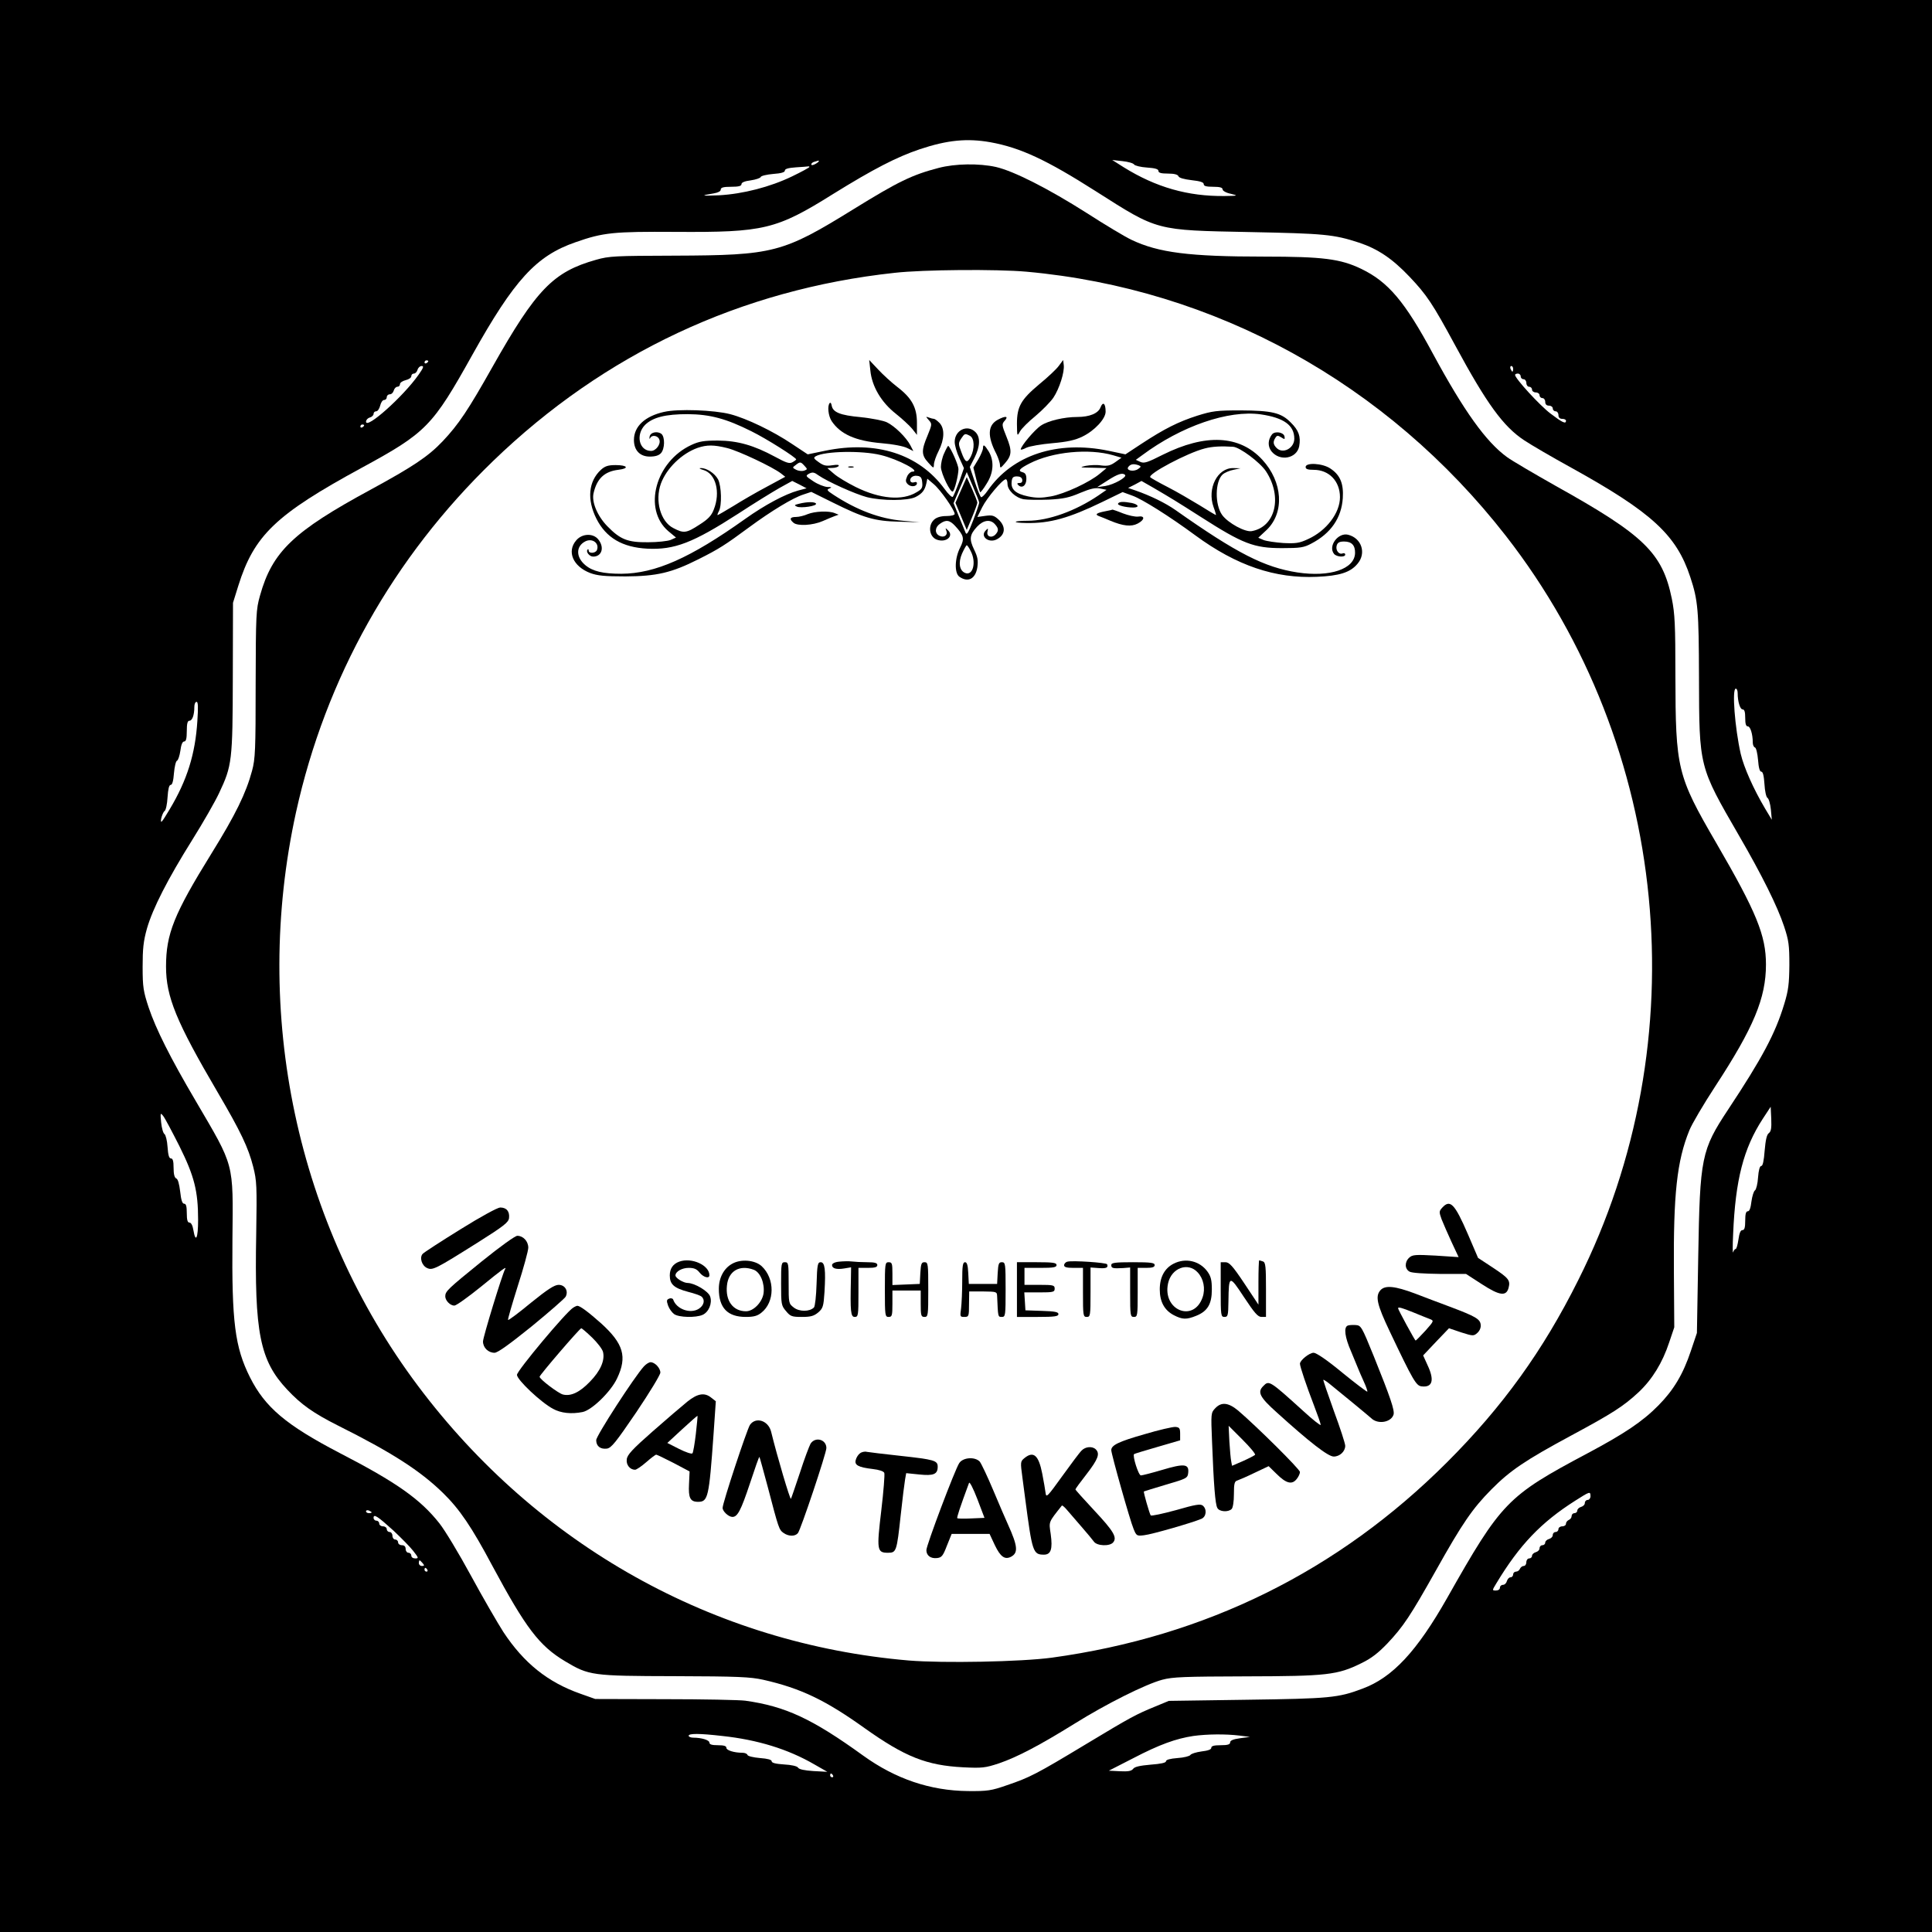
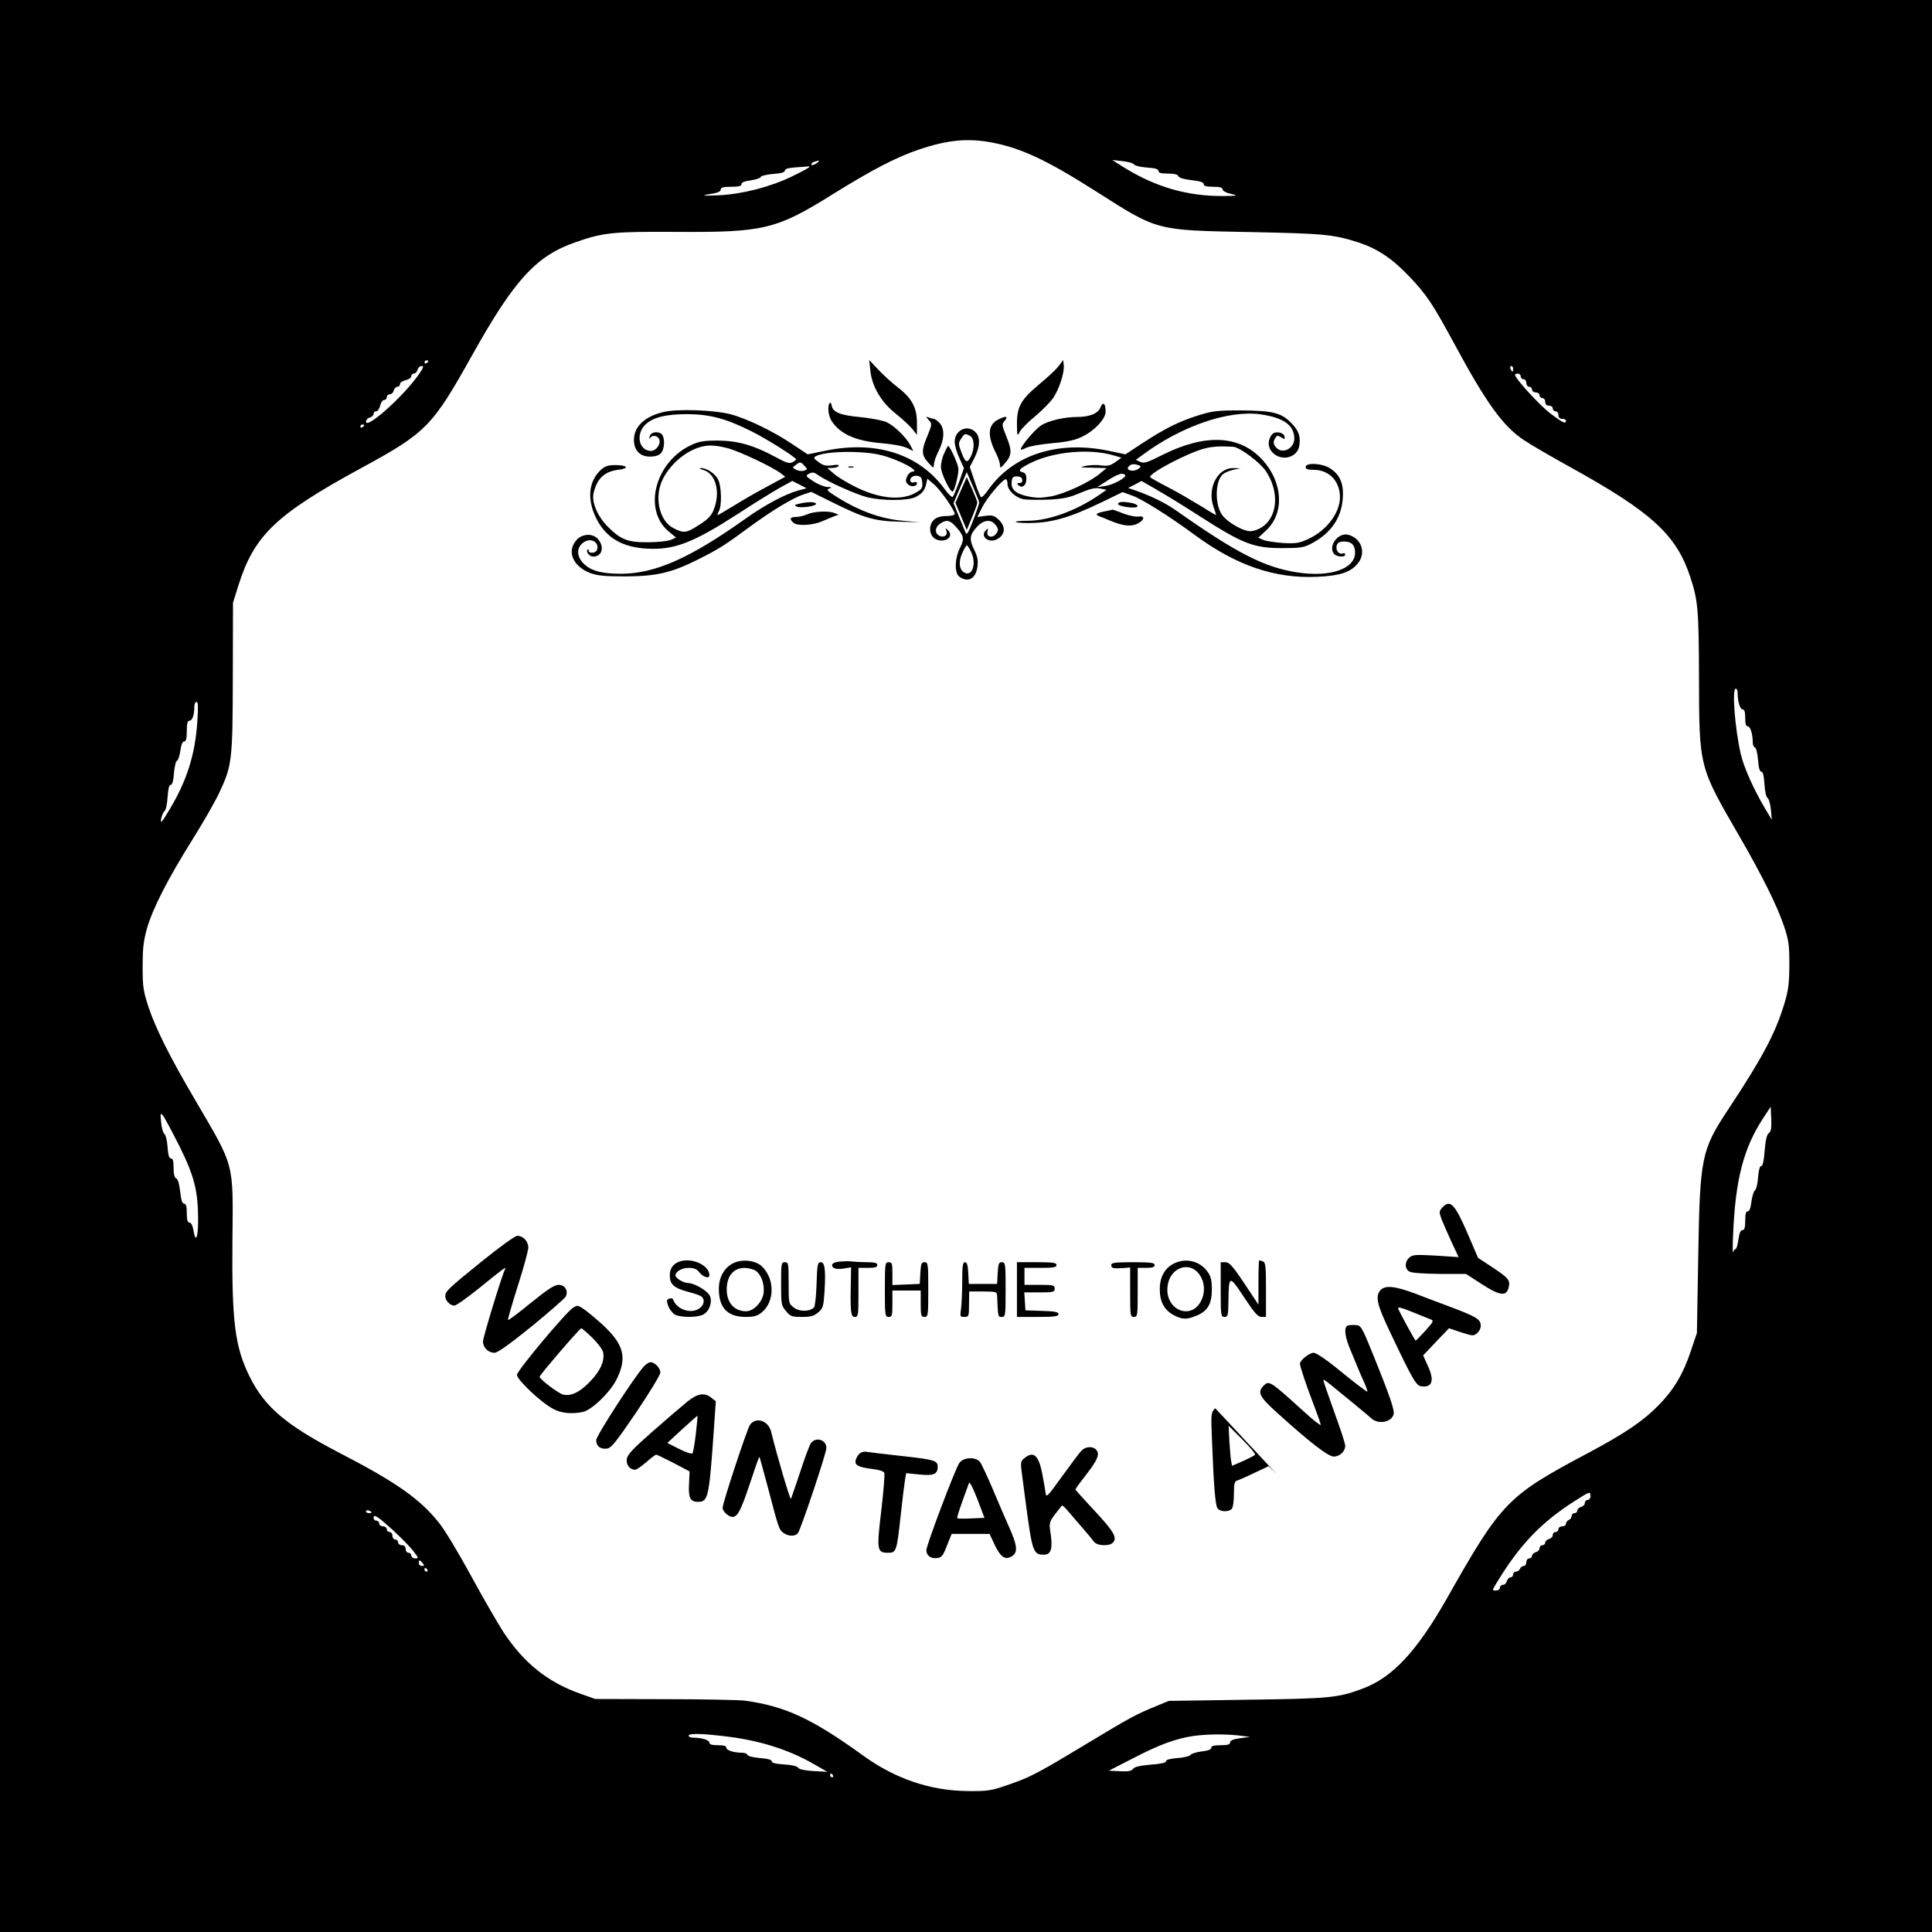
<svg xmlns="http://www.w3.org/2000/svg" version="1.0" width="1024pt" height="1024pt" viewBox="0 0 1024 1024" preserveAspectRatio="xMidYMid meet">
  <g transform="translate(0,1024) scale(0.1,-0.1)" fill="#000000" stroke="none">
    <path d="M0 5120 l0 -5120 5120 0 5120 0 0 5120 0 5120 -5120 0 -5120 0 0 -5120z m5250 4366 c159 -29 296 -93 557 -259 333 -212 315 -207 818 -217 394 -8 443 -12 578 -56 99 -33 176 -84 268 -181 91 -96 122 -142 242 -364 167 -309 255 -430 366 -503 36 -24 149 -90 251 -146 426 -236 556 -356 629 -579 41 -124 45 -174 46 -531 1 -478 0 -472 211 -837 122 -210 205 -377 240 -483 25 -75 28 -100 28 -205 -1 -100 -5 -134 -27 -206 -47 -156 -117 -287 -297 -559 -143 -216 -150 -254 -159 -780 l-7 -405 -32 -95 c-41 -123 -91 -207 -172 -289 -85 -86 -179 -149 -378 -255 -423 -225 -454 -257 -742 -766 -160 -282 -289 -421 -448 -480 -129 -49 -175 -53 -612 -59 l-415 -6 -70 -29 c-105 -43 -131 -57 -370 -201 -262 -158 -297 -176 -418 -217 -83 -29 -103 -32 -207 -31 -199 2 -383 64 -555 188 -270 195 -411 261 -625 291 -30 4 -221 8 -425 8 l-370 1 -79 28 c-173 61 -299 162 -408 327 -30 47 -108 181 -172 299 -64 118 -139 242 -167 277 -101 128 -227 217 -529 373 -284 148 -395 242 -475 401 -80 160 -97 292 -93 733 4 410 12 379 -193 729 -138 234 -213 385 -251 498 -28 85 -32 108 -32 215 0 97 4 136 23 204 31 107 109 260 241 471 57 91 120 201 141 246 69 146 72 170 73 614 l1 395 28 90 c84 268 199 378 653 625 344 187 376 220 588 600 222 397 338 524 546 596 148 52 201 57 531 55 468 -3 533 12 835 201 213 132 337 196 459 237 146 49 252 59 375 37z m-910 -101 c0 -2 -9 -9 -20 -15 -12 -6 -20 -7 -20 -1 0 5 8 12 18 14 9 3 18 5 20 6 1 0 2 -1 2 -4z m1671 -17 c4 -6 35 -14 68 -16 43 -3 61 -8 61 -18 0 -10 14 -14 50 -14 34 0 52 -5 56 -14 3 -9 29 -16 70 -21 45 -5 64 -11 64 -21 0 -10 13 -14 50 -14 35 0 50 -4 50 -14 0 -7 18 -18 43 -23 41 -10 40 -11 -33 -12 -194 -2 -363 46 -535 153 l-60 38 54 -6 c30 -3 58 -11 62 -18z m-1721 -13 c0 -3 -42 -26 -92 -50 -116 -56 -260 -93 -386 -100 -96 -4 -103 -2 -29 10 23 4 37 11 37 20 0 11 14 15 55 15 40 0 55 4 55 14 0 9 17 16 49 20 27 4 51 12 53 18 2 6 32 13 66 16 43 3 62 9 62 18 0 9 18 14 58 17 31 2 60 4 65 5 4 1 7 0 7 -3z m-2020 -1029 c0 -3 -4 -8 -10 -11 -5 -3 -10 -1 -10 4 0 6 5 11 10 11 6 0 10 -2 10 -4z m-52 -73 c-81 -115 -278 -291 -278 -248 0 9 9 19 20 22 11 3 20 12 20 19 0 8 6 14 14 14 8 0 17 14 21 30 4 17 13 30 21 30 8 0 14 7 14 15 0 8 7 15 16 15 9 0 18 9 21 20 3 11 12 20 19 20 8 0 14 6 14 14 0 8 14 17 30 21 17 4 30 13 30 21 0 8 6 14 14 14 7 0 16 9 19 20 3 11 13 20 22 20 13 0 9 -10 -17 -47z m5802 32 c0 -8 -2 -15 -4 -15 -2 0 -6 7 -10 15 -3 8 -1 15 4 15 6 0 10 -7 10 -15z m40 -40 c0 -8 7 -15 15 -15 8 0 15 -9 15 -20 0 -11 7 -20 15 -20 8 0 15 -7 15 -15 0 -8 9 -15 20 -15 11 0 20 -7 20 -15 0 -8 7 -15 15 -15 8 0 15 -9 15 -20 0 -13 7 -20 20 -20 11 0 20 -7 20 -15 0 -8 7 -15 15 -15 8 0 15 -9 15 -20 0 -13 7 -20 20 -20 11 0 20 -4 20 -10 0 -19 -19 -10 -82 38 -56 42 -188 186 -188 205 0 4 7 7 15 7 8 0 15 -7 15 -15z m-6130 -259 c0 -3 -4 -8 -10 -11 -5 -3 -10 -1 -10 4 0 6 5 11 10 11 6 0 10 -2 10 -4z m7280 -1420 c0 -45 13 -86 26 -86 10 0 14 -13 14 -45 0 -32 4 -45 14 -45 13 0 26 -41 26 -85 0 -13 5 -25 12 -27 6 -2 13 -31 16 -66 3 -41 9 -62 17 -62 9 0 14 -22 17 -66 2 -36 9 -69 16 -73 7 -4 15 -32 18 -62 l5 -54 -36 60 c-61 103 -112 217 -129 290 -31 138 -47 345 -26 345 6 0 10 -11 10 -24z m-8164 -148 c-11 -174 -54 -313 -147 -468 -42 -70 -49 -79 -45 -50 4 18 12 37 18 41 7 4 14 37 16 73 3 44 8 66 17 66 8 0 14 21 17 62 3 34 10 64 16 66 6 2 14 26 18 53 4 32 11 49 20 49 10 0 14 15 14 55 0 40 4 55 14 55 15 0 26 30 26 73 0 15 5 27 12 27 8 0 9 -28 4 -102z m8329 -2184 c-11 -8 -17 -36 -22 -93 -4 -54 -10 -81 -18 -81 -8 0 -14 -22 -17 -61 -2 -33 -10 -64 -16 -68 -7 -4 -15 -31 -19 -59 -4 -34 -10 -52 -19 -52 -10 0 -14 -14 -14 -50 0 -37 -4 -50 -15 -50 -10 0 -16 -16 -21 -50 -4 -27 -10 -50 -15 -50 -4 0 -10 -8 -13 -17 -3 -10 -3 34 0 97 12 287 55 453 157 610 l42 64 3 -64 c2 -50 -1 -67 -13 -76z m-8424 -69 c79 -159 99 -238 99 -391 0 -97 -13 -125 -25 -54 -4 25 -12 40 -21 40 -10 0 -14 14 -14 50 0 37 -4 50 -14 50 -10 0 -16 19 -21 64 -5 41 -12 67 -21 70 -9 4 -14 22 -14 56 0 36 -4 50 -14 50 -10 0 -15 18 -18 61 -2 33 -10 64 -16 68 -7 4 -15 32 -18 62 -5 51 -4 53 11 34 9 -11 47 -83 86 -160z m7479 -1855 c0 -11 -7 -20 -15 -20 -8 0 -15 -7 -15 -16 0 -9 -9 -18 -20 -21 -11 -3 -20 -12 -20 -19 0 -8 -7 -14 -15 -14 -8 0 -15 -7 -15 -15 0 -9 -7 -18 -15 -21 -8 -4 -15 -12 -15 -20 0 -8 -9 -14 -20 -14 -11 0 -20 -7 -20 -15 0 -8 -7 -15 -15 -15 -8 0 -15 -7 -15 -16 0 -9 -9 -18 -20 -21 -11 -3 -20 -12 -20 -19 0 -8 -7 -14 -15 -14 -8 0 -15 -7 -15 -16 0 -9 -9 -18 -20 -21 -11 -3 -20 -12 -20 -19 0 -8 -7 -14 -15 -14 -8 0 -15 -9 -15 -20 0 -11 -6 -20 -14 -20 -8 0 -16 -7 -20 -15 -3 -8 -12 -15 -21 -15 -8 0 -15 -7 -15 -15 0 -8 -6 -15 -14 -15 -7 0 -16 -9 -19 -20 -3 -11 -12 -20 -21 -20 -9 0 -16 -7 -16 -15 0 -9 -9 -15 -21 -15 -21 0 -21 0 2 38 123 204 237 323 418 438 77 49 81 51 81 24z m-6460 -86 c0 -2 -7 -4 -15 -4 -8 0 -15 4 -15 10 0 5 7 7 15 4 8 -4 15 -8 15 -10z m117 -98 c39 -37 86 -84 103 -106 29 -37 30 -40 11 -40 -12 0 -21 6 -21 15 0 8 -7 15 -15 15 -8 0 -15 9 -15 20 0 13 -7 20 -20 20 -11 0 -20 7 -20 15 0 8 -7 15 -15 15 -8 0 -15 9 -15 20 0 11 -7 20 -15 20 -8 0 -15 7 -15 15 0 8 -9 15 -20 15 -11 0 -20 7 -20 15 0 8 -7 15 -15 15 -8 0 -15 7 -15 15 0 23 22 8 107 -69z m153 -171 c10 -12 10 -15 -4 -15 -9 0 -16 7 -16 15 0 8 2 15 4 15 2 0 9 -7 16 -15z m25 -35 c3 -5 1 -10 -4 -10 -6 0 -11 5 -11 10 0 6 2 10 4 10 3 0 8 -4 11 -10z m1563 -881 c187 -20 349 -70 487 -150 l70 -40 -74 4 c-46 3 -76 9 -81 18 -5 8 -35 15 -74 17 -44 3 -66 8 -66 17 0 8 -21 14 -62 17 -35 3 -64 10 -66 16 -2 7 -14 12 -27 12 -44 0 -85 13 -85 26 0 10 -13 14 -45 14 -32 0 -45 4 -45 14 0 13 -41 26 -86 26 -13 0 -24 5 -24 10 0 13 56 13 178 -1z m2742 2 l55 -7 -52 -7 c-37 -5 -53 -12 -53 -22 0 -11 -13 -15 -50 -15 -36 0 -50 -4 -50 -14 0 -9 -18 -15 -52 -19 -28 -4 -55 -12 -59 -19 -4 -6 -35 -14 -68 -16 -39 -3 -61 -9 -61 -17 0 -8 -27 -14 -81 -18 -57 -5 -85 -11 -93 -22 -9 -12 -26 -15 -70 -13 l-59 3 129 66 c140 73 227 104 319 118 73 10 171 11 245 2z m-2155 -211 c3 -5 1 -10 -4 -10 -6 0 -11 5 -11 10 0 6 2 10 4 10 3 0 8 -4 11 -10z" />
-     <path d="M4975 9350 c-142 -37 -215 -73 -450 -218 -377 -233 -424 -245 -950 -247 -315 -1 -346 -2 -416 -22 -227 -64 -317 -157 -549 -568 -128 -227 -178 -303 -264 -394 -77 -81 -157 -134 -381 -256 -410 -222 -522 -329 -587 -562 -21 -74 -22 -98 -23 -468 0 -350 -2 -397 -19 -460 -32 -119 -87 -232 -216 -440 -198 -320 -240 -425 -240 -598 0 -160 54 -292 274 -667 122 -208 162 -292 188 -394 19 -75 20 -102 16 -355 -10 -525 19 -672 165 -827 73 -78 138 -124 267 -189 288 -144 437 -240 558 -358 88 -86 152 -180 262 -387 177 -329 248 -423 385 -505 127 -76 142 -78 580 -79 338 -1 401 -4 470 -19 199 -45 330 -108 537 -256 215 -153 329 -198 523 -208 101 -5 117 -3 190 21 96 33 213 94 400 210 168 105 376 209 465 233 56 15 116 17 445 18 428 1 484 7 611 70 52 25 89 54 137 104 85 90 122 146 257 386 141 252 195 330 295 431 99 100 179 154 420 284 223 120 279 156 360 231 72 68 126 155 162 264 l27 80 -2 295 c-3 411 16 587 82 749 13 33 75 138 137 233 204 312 269 468 269 646 0 154 -50 277 -264 645 -207 356 -215 392 -216 887 0 269 -3 328 -19 407 -50 243 -146 336 -616 598 -115 65 -231 133 -257 152 -112 81 -229 245 -393 548 -149 277 -237 381 -380 450 -110 53 -203 65 -514 65 -399 0 -561 21 -704 89 -34 16 -141 80 -237 142 -203 129 -386 222 -481 244 -90 20 -217 18 -304 -5z m465 -550 c1000 -90 1912 -592 2542 -1401 869 -1116 1021 -2674 383 -3944 -187 -375 -402 -672 -695 -965 -577 -577 -1279 -924 -2095 -1036 -163 -22 -575 -30 -758 -15 -1034 88 -1968 610 -2602 1456 -643 858 -880 1973 -646 3040 157 712 515 1350 1045 1862 589 569 1313 909 2128 997 150 17 541 20 698 6z" />
    <path d="M4613 8277 c8 -85 58 -169 134 -229 35 -28 74 -64 88 -81 l25 -32 0 64 c0 81 -27 131 -104 190 -30 23 -76 65 -102 93 l-47 50 6 -55z" />
    <path d="M5612 8301 c-12 -17 -59 -61 -103 -97 -98 -82 -119 -119 -119 -211 1 -66 1 -67 16 -40 8 15 45 52 82 82 37 31 79 74 95 97 32 48 60 136 55 174 l-3 26 -23 -31z" />
    <path d="M4398 8104 c-14 -14 -8 -69 10 -96 46 -69 126 -105 264 -117 61 -5 118 -16 137 -26 l32 -16 -16 31 c-22 42 -83 102 -125 122 -19 9 -81 21 -138 27 -110 10 -148 26 -154 62 -2 11 -6 17 -10 13z" />
    <path d="M5833 8081 c-12 -32 -58 -51 -123 -51 -70 0 -154 -20 -192 -45 -34 -22 -107 -109 -108 -127 0 -3 14 0 30 9 17 8 79 19 138 24 79 7 120 16 159 35 64 31 123 94 123 132 0 44 -14 56 -27 23z" />
    <path d="M3520 8057 c-102 -23 -160 -77 -160 -149 0 -55 32 -88 84 -88 29 0 48 6 59 18 21 23 22 85 3 102 -22 17 -60 9 -63 -15 -2 -11 0 -14 3 -7 9 19 42 14 49 -9 8 -24 -19 -59 -44 -59 -64 0 -83 86 -32 138 41 40 108 57 226 57 119 -1 204 -24 338 -91 81 -40 237 -139 237 -149 0 -2 -9 -9 -20 -15 -16 -9 -33 -3 -92 29 -113 61 -197 85 -303 86 -73 0 -99 -4 -140 -23 -191 -88 -259 -340 -123 -457 l41 -34 -29 -13 c-16 -6 -69 -12 -119 -12 -108 -1 -147 14 -217 86 -52 54 -83 128 -72 174 18 78 58 115 131 124 60 7 50 25 -14 25 -41 0 -57 -6 -78 -25 -66 -61 -75 -157 -24 -259 51 -101 137 -152 270 -159 144 -7 242 31 481 185 84 55 183 116 220 137 l67 37 38 -19 38 -20 -45 -12 c-69 -19 -176 -76 -280 -150 -292 -208 -477 -290 -657 -291 -97 0 -152 13 -191 46 -50 42 -50 99 -1 125 37 20 77 -8 63 -45 -7 -18 -44 -20 -44 -3 0 6 -2 9 -5 6 -12 -12 9 -38 29 -38 46 0 61 49 27 91 -27 34 -86 32 -117 -5 -51 -59 -17 -138 74 -173 38 -14 75 -18 187 -18 166 1 244 19 387 91 108 54 142 76 268 169 118 87 232 156 288 174 l42 14 113 -56 c165 -82 222 -99 352 -102 l110 -3 -90 8 c-121 10 -245 57 -368 138 -34 22 -37 27 -21 33 15 6 12 8 -11 8 -16 1 -50 14 -74 30 -42 28 -43 29 -22 41 18 9 27 7 50 -10 48 -33 192 -98 256 -115 81 -20 216 -20 258 1 35 18 49 36 57 73 l5 24 34 -29 c35 -29 111 -138 111 -158 0 -6 -19 -11 -44 -11 -29 0 -52 -7 -65 -19 -34 -31 -26 -91 14 -106 49 -18 92 18 60 49 -15 15 -15 14 -9 -3 9 -23 -14 -38 -38 -25 -25 13 -23 45 4 63 32 23 51 20 80 -11 47 -51 51 -68 27 -115 -29 -56 -31 -134 -5 -154 46 -33 86 -13 96 49 5 37 2 55 -17 94 -27 56 -24 79 16 122 33 35 70 40 94 13 21 -23 21 -36 2 -56 -21 -20 -48 -9 -41 17 4 18 3 19 -10 5 -31 -31 17 -69 60 -46 45 24 48 67 9 104 -24 22 -34 25 -71 20 l-42 -6 26 52 c25 50 108 148 125 148 5 0 9 -11 9 -25 0 -33 42 -73 86 -81 19 -3 78 -4 132 -2 79 4 110 11 168 36 55 23 80 28 105 23 l34 -7 -45 -31 c-120 -81 -263 -133 -373 -133 -81 0 -86 -11 -6 -12 124 -2 225 26 402 112 l107 52 52 -19 c51 -18 196 -109 333 -210 219 -161 423 -230 645 -220 119 5 177 23 215 69 48 56 22 136 -50 154 -53 13 -108 -61 -74 -102 14 -16 59 -19 59 -3 0 6 -6 9 -14 6 -20 -8 -39 18 -31 43 5 15 15 20 39 20 40 0 59 -20 58 -61 -2 -85 -133 -129 -305 -103 -175 27 -321 101 -647 331 -53 37 -132 76 -213 104 l-38 13 36 18 35 19 63 -36 c94 -55 122 -72 252 -155 222 -142 280 -165 430 -165 96 0 116 3 155 24 104 54 160 136 167 241 5 77 -14 123 -66 157 -41 28 -131 33 -131 8 0 -11 11 -15 43 -15 81 0 139 -60 139 -145 0 -84 -72 -178 -169 -222 -47 -22 -65 -24 -131 -21 -42 3 -90 10 -105 16 l-28 12 45 42 c95 92 85 254 -24 372 -120 130 -300 139 -527 26 -81 -41 -99 -47 -119 -38 l-24 11 33 24 c208 155 458 241 629 217 123 -18 178 -58 178 -129 0 -51 -61 -83 -94 -49 -18 18 -20 33 -6 54 8 13 13 13 31 2 18 -12 20 -11 17 5 -4 22 -50 30 -66 11 -22 -28 -24 -63 -3 -90 44 -55 134 -39 147 27 9 51 -2 84 -45 126 -51 52 -100 63 -266 64 -126 0 -149 -3 -229 -28 -100 -32 -174 -69 -296 -149 l-85 -56 -90 19 c-271 56 -509 -22 -640 -211 -15 -22 -31 -37 -35 -35 -5 3 -20 40 -34 83 l-26 77 25 49 c30 60 32 109 5 136 -43 43 -110 10 -110 -52 0 -18 11 -57 25 -86 l24 -53 -25 -72 c-15 -40 -30 -76 -34 -80 -4 -5 -24 14 -44 42 -136 185 -363 258 -633 202 l-92 -19 -83 55 c-101 68 -240 135 -328 158 -85 22 -278 29 -350 12z m1621 -127 c24 -13 26 -68 4 -111 -19 -36 -29 -32 -50 26 -16 42 -16 46 -1 70 19 28 20 29 47 15z m-1286 -65 c60 -15 240 -100 284 -134 l23 -18 -98 -53 c-55 -29 -134 -75 -177 -102 -43 -26 -81 -48 -83 -48 -3 0 0 9 6 20 17 31 14 133 -4 169 -17 32 -62 62 -93 60 -10 0 -3 -5 15 -10 66 -19 92 -118 55 -210 -12 -32 -30 -51 -76 -80 -69 -45 -83 -47 -138 -18 -68 34 -99 145 -66 236 30 81 110 159 194 189 50 17 86 17 158 -1z m2681 7 c36 -3 142 -82 174 -130 88 -134 51 -294 -75 -317 -35 -7 -126 43 -157 85 -40 55 -38 178 2 215 11 10 37 21 58 25 l37 8 -38 1 c-84 2 -140 -108 -105 -206 9 -24 14 -43 13 -43 -2 0 -41 23 -87 52 -46 28 -121 72 -168 96 -47 24 -89 48 -93 52 -18 16 197 130 288 153 41 11 90 13 151 9z m-1867 -44 c91 -22 216 -88 166 -88 -8 0 -21 -11 -27 -25 -9 -21 -9 -29 4 -42 17 -16 48 -12 48 6 0 6 -6 8 -14 5 -8 -3 -16 -1 -19 3 -10 16 10 35 34 31 19 -2 25 -10 27 -35 3 -28 -2 -36 -30 -52 -75 -46 -194 -36 -323 28 -44 22 -96 53 -115 70 l-35 30 27 1 c15 0 30 5 33 10 4 7 -7 8 -34 4 -32 -5 -46 -2 -71 16 -27 19 -30 24 -16 32 48 27 244 31 345 6z m1231 -1 l44 -13 -32 -23 c-27 -19 -41 -22 -75 -18 -23 4 -60 2 -82 -2 -36 -8 -32 -9 35 -10 l75 -2 -35 -29 c-54 -46 -188 -108 -260 -121 -50 -9 -78 -9 -121 0 -66 14 -92 37 -87 78 2 22 8 28 28 28 16 0 26 -6 28 -17 2 -12 -3 -18 -14 -18 -13 0 -15 -3 -7 -11 20 -20 43 -2 43 32 0 22 -5 32 -20 36 -27 7 -17 19 38 47 121 62 314 80 442 43z m-1636 -56 c17 -18 16 -19 -3 -26 -11 -3 -30 -1 -41 5 -21 11 -21 12 -3 25 24 19 27 18 47 -4z m1771 3 c14 -6 14 -8 -3 -20 -25 -17 -67 -7 -51 12 12 15 28 17 54 8z m-845 -198 c0 -5 -14 -47 -32 -94 -25 -65 -34 -80 -40 -66 -4 11 -21 50 -36 88 l-28 69 35 83 35 82 33 -77 c18 -42 33 -80 33 -85z m773 147 c12 -12 -60 -52 -105 -59 l-43 -6 55 35 c54 35 80 43 93 30z m-818 -404 c31 -59 12 -132 -29 -116 -31 12 -38 55 -17 103 11 24 22 44 25 44 3 0 13 -14 21 -31z" />
    <path d="M4498 7763 c6 -2 18 -2 25 0 6 3 1 5 -13 5 -14 0 -19 -2 -12 -5z" />
    <path d="M5094 7643 l-30 -68 30 -72 30 -72 28 67 c15 36 28 72 28 78 0 6 -13 39 -28 73 l-28 62 -30 -68z" />
    <path d="M4923 8013 c18 -20 17 -23 -7 -82 -33 -78 -33 -103 4 -143 28 -31 29 -32 30 -10 0 12 11 45 25 72 31 61 33 118 5 148 -12 12 -25 22 -30 22 -4 0 -17 3 -27 7 -17 6 -17 6 0 -14z" />
    <path d="M5288 8015 c-53 -29 -56 -87 -7 -181 10 -21 19 -47 19 -59 1 -18 3 -17 25 8 38 43 40 67 10 141 -26 64 -26 68 -9 87 21 24 3 26 -38 4z" />
    <path d="M5005 7839 c-11 -22 -18 -56 -18 -74 1 -36 51 -138 63 -130 10 6 30 87 30 119 0 20 -38 108 -54 123 -1 2 -11 -15 -21 -38z" />
-     <path d="M5210 7864 c0 -8 -11 -35 -25 -59 l-26 -43 16 -64 c9 -35 18 -65 20 -67 2 -2 18 18 34 45 38 58 41 122 11 172 -22 35 -30 40 -30 16z" />
    <path d="M4235 7570 c-25 -6 -27 -8 -12 -15 22 -10 109 3 102 16 -7 10 -46 10 -90 -1z" />
    <path d="M5926 7571 c-6 -9 40 -21 80 -21 35 0 29 16 -7 24 -43 8 -67 8 -73 -3z" />
    <path d="M5857 7530 c-46 -9 -56 -17 -31 -26 10 -4 37 -14 59 -24 67 -28 111 -33 145 -15 38 20 40 43 2 37 -15 -2 -51 6 -80 17 -29 12 -54 20 -55 20 -1 -1 -19 -5 -40 -9z" />
    <path d="M4281 7515 c-18 -8 -46 -15 -62 -15 -32 0 -37 -11 -13 -31 22 -18 101 -14 154 9 25 11 54 23 65 27 l20 7 -20 8 c-32 14 -107 10 -144 -5z" />
    <path d="M7644 3839 c-17 -19 -17 -23 -3 -62 9 -23 33 -77 53 -121 l37 -79 -121 8 c-108 6 -124 5 -141 -11 -25 -23 -24 -60 2 -74 12 -7 78 -11 160 -12 l139 0 85 -55 c94 -61 129 -65 141 -18 10 39 0 51 -83 106 l-79 52 -54 126 c-70 162 -94 186 -136 140z" />
-     <path d="M2440 3724 c-102 -63 -191 -121 -199 -129 -19 -19 -6 -63 23 -76 29 -13 45 -5 266 134 141 89 165 108 168 131 4 35 -13 56 -47 56 -15 -1 -102 -48 -211 -116z" />
    <path d="M2553 3554 c-180 -146 -193 -158 -193 -185 0 -22 26 -49 48 -49 10 0 73 45 141 100 115 94 139 111 128 93 -14 -24 -117 -360 -117 -383 0 -33 28 -60 61 -60 17 0 79 45 197 140 94 77 175 148 180 157 16 30 -3 63 -37 63 -22 0 -58 -23 -147 -95 -64 -53 -119 -94 -121 -91 -3 2 21 83 51 179 31 96 56 188 56 204 0 34 -27 63 -58 63 -12 0 -91 -57 -189 -136z" />
    <path d="M3600 3553 c-33 -12 -50 -37 -50 -73 0 -47 22 -67 97 -87 32 -8 64 -19 71 -25 20 -17 14 -46 -13 -64 -45 -30 -120 -3 -137 48 -2 6 -12 9 -21 5 -14 -5 -15 -11 -6 -37 6 -17 21 -37 32 -45 25 -18 115 -20 151 -4 33 15 52 62 40 97 -9 28 -81 71 -119 72 -23 0 -65 26 -65 40 0 20 34 40 70 40 29 0 43 -6 58 -25 20 -25 52 -34 52 -14 0 53 -94 96 -160 72z" />
    <path d="M3881 3542 c-44 -24 -71 -74 -71 -133 0 -101 46 -149 143 -149 41 0 61 5 82 22 72 56 73 181 2 247 -36 33 -110 39 -156 13z m114 -32 c35 -13 59 -72 52 -125 -7 -47 -53 -95 -93 -95 -69 0 -110 56 -101 137 8 77 67 111 142 83z" />
    <path d="M4448 3553 c-23 -2 -38 -10 -38 -18 0 -18 23 -25 65 -18 l36 6 -1 -64 c-4 -171 -1 -199 20 -199 19 0 20 7 20 130 l0 130 50 0 c38 0 50 4 50 15 0 11 -13 15 -54 15 -29 0 -66 2 -82 4 -16 2 -46 1 -66 -1z" />
-     <path d="M5658 3553 c-10 -2 -18 -11 -18 -19 0 -10 13 -14 50 -14 l50 0 0 -130 c0 -123 1 -130 20 -130 19 0 20 7 20 131 l0 131 43 -3 c41 -3 52 2 45 20 -3 9 -183 21 -210 14z" />
    <path d="M6220 3542 c-47 -24 -73 -71 -73 -136 0 -66 25 -111 75 -137 45 -23 66 -24 118 -3 60 24 83 62 83 139 0 50 -5 70 -23 95 -41 57 -116 75 -180 42z m128 -46 c31 -33 42 -86 26 -132 -47 -136 -214 -69 -183 74 18 82 106 114 157 58z" />
    <path d="M6670 3443 l0 -118 -75 113 c-62 93 -80 112 -100 112 l-25 0 0 -145 c0 -138 1 -145 20 -145 18 0 20 7 21 83 2 140 4 141 83 21 55 -83 73 -104 92 -104 l24 0 0 144 c0 122 -2 145 -16 150 -9 3 -18 6 -20 6 -2 0 -4 -53 -4 -117z" />
    <path d="M4140 3436 c0 -109 1 -116 26 -145 23 -28 31 -31 84 -31 48 0 64 5 87 24 25 22 28 32 33 108 7 118 2 158 -20 158 -16 0 -19 -12 -22 -115 -2 -64 -8 -119 -14 -125 -23 -23 -78 -23 -107 0 -27 21 -27 23 -27 131 0 102 -1 109 -20 109 -19 0 -20 -7 -20 -114z" />
    <path d="M4690 3405 c0 -138 1 -145 20 -145 18 0 20 7 20 70 l0 70 75 0 75 0 0 -70 c0 -63 2 -70 20 -70 19 0 20 7 20 145 0 137 -1 145 -20 145 -16 0 -19 -8 -22 -57 l-3 -58 -72 -3 -73 -3 0 61 c0 53 -2 60 -20 60 -19 0 -20 -7 -20 -145z" />
    <path d="M5100 3451 c0 -54 -3 -119 -6 -145 -6 -44 -6 -46 17 -46 24 0 25 3 25 68 l1 67 73 0 c72 -1 74 -1 75 -25 5 -112 4 -110 25 -110 19 0 20 7 20 145 0 137 -1 145 -20 145 -16 0 -19 -8 -22 -57 l-3 -58 -75 0 -75 0 -3 58 c-2 42 -7 57 -17 57 -12 0 -15 -19 -15 -99z" />
    <path d="M5390 3405 l0 -145 110 0 c90 0 110 3 110 15 0 11 -19 15 -87 17 l-88 3 -3 48 -3 47 80 0 c74 0 81 2 81 20 0 18 -7 20 -80 20 l-80 0 0 45 0 45 85 0 c69 0 85 3 85 15 0 12 -18 15 -105 15 l-105 0 0 -145z" />
    <path d="M5890 3535 c0 -17 8 -19 63 -16 l37 3 0 -131 c0 -124 1 -131 20 -131 19 0 20 7 20 130 l0 130 45 0 c33 0 45 4 45 15 0 12 -19 15 -115 15 -96 0 -115 -3 -115 -15z" />
    <path d="M7317 3402 c-29 -32 -19 -76 49 -219 124 -261 140 -288 169 -291 58 -7 69 33 31 113 l-23 51 68 72 69 72 65 -22 c63 -20 66 -20 86 -2 12 11 19 28 17 43 -3 30 -28 44 -163 95 -49 18 -133 50 -185 70 -107 40 -158 45 -183 18z m174 -118 c35 -15 75 -30 87 -35 23 -9 23 -10 -23 -62 -26 -28 -49 -52 -52 -52 -4 0 -93 164 -93 171 0 8 19 3 81 -22z" />
    <path d="M3038 3309 c-36 -21 -298 -334 -298 -356 0 -26 127 -146 191 -180 42 -23 97 -29 157 -17 49 10 150 108 183 179 54 114 34 183 -85 291 -70 62 -112 93 -126 93 -3 0 -13 -4 -22 -10z m100 -158 c28 -27 54 -61 58 -76 11 -45 -13 -101 -70 -159 -54 -56 -101 -78 -143 -67 -25 7 -123 81 -123 94 0 9 212 256 221 257 3 0 29 -22 57 -49z" />
    <path d="M7143 3214 c-22 -9 -15 -62 18 -137 16 -40 34 -81 38 -92 4 -11 18 -42 30 -69 12 -26 20 -50 18 -52 -2 -2 -62 43 -133 101 -81 67 -137 105 -152 105 -22 0 -72 -40 -72 -58 0 -15 35 -119 74 -220 20 -52 36 -98 36 -104 0 -6 -42 27 -92 73 -179 162 -182 164 -212 133 -33 -32 -20 -59 72 -141 172 -156 271 -233 301 -233 32 0 61 27 61 57 0 12 -27 95 -60 184 -32 90 -58 164 -56 166 1 1 15 -7 31 -20 45 -36 209 -171 223 -184 35 -34 105 -22 118 19 7 22 -17 92 -104 308 -65 160 -68 165 -97 167 -16 1 -36 0 -42 -3z" />
    <path d="M3413 2998 c-51 -56 -253 -368 -253 -391 0 -32 22 -49 56 -45 24 3 47 32 156 192 70 104 128 199 128 211 0 24 -29 55 -52 55 -8 0 -24 -10 -35 -22z" />
    <path d="M3643 2811 c-26 -21 -109 -92 -183 -157 -108 -95 -136 -125 -138 -149 -4 -29 17 -55 44 -55 7 0 34 18 59 40 25 22 49 40 53 40 4 0 45 -20 92 -44 l85 -45 -3 -66 c-4 -74 6 -95 48 -95 53 0 58 23 82 359 l12 174 -23 18 c-36 30 -73 24 -128 -20z m45 -172 c-6 -51 -14 -98 -18 -102 -4 -5 -36 6 -70 23 l-63 32 79 73 c43 40 80 72 81 71 1 -1 -3 -45 -9 -97z" />
-     <path d="M6441 2776 c-23 -24 -23 -28 -17 -175 9 -232 17 -334 28 -353 10 -21 58 -24 76 -6 7 7 12 40 12 79 0 55 3 68 18 72 9 3 51 21 92 41 l74 35 41 -40 c51 -51 82 -60 107 -29 10 12 18 29 18 38 0 15 -234 246 -328 326 -52 43 -89 46 -121 12z m211 -247 c-4 -4 -33 -19 -64 -33 l-58 -25 -4 22 c-3 12 -7 60 -10 106 l-4 84 74 -74 c40 -40 70 -76 66 -80z" />
+     <path d="M6441 2776 c-23 -24 -23 -28 -17 -175 9 -232 17 -334 28 -353 10 -21 58 -24 76 -6 7 7 12 40 12 79 0 55 3 68 18 72 9 3 51 21 92 41 l74 35 41 -40 z m211 -247 c-4 -4 -33 -19 -64 -33 l-58 -25 -4 22 c-3 12 -7 60 -10 106 l-4 84 74 -74 c40 -40 70 -76 66 -80z" />
    <path d="M3975 2688 c-16 -24 -145 -414 -145 -440 0 -19 32 -48 52 -48 27 0 45 34 93 178 26 79 48 142 50 140 2 -2 21 -73 44 -158 58 -222 60 -228 84 -245 27 -19 61 -19 76 -1 15 18 151 424 151 451 0 46 -59 62 -84 23 -7 -13 -33 -81 -56 -153 -24 -71 -45 -134 -48 -139 -4 -7 -72 221 -105 356 -15 59 -81 80 -112 36z" />
-     <path d="M6065 2638 c-137 -39 -175 -58 -175 -84 0 -21 100 -375 118 -417 15 -37 17 -39 56 -34 40 4 258 67 304 87 26 11 30 51 7 70 -13 10 -38 6 -142 -24 -70 -19 -130 -32 -134 -28 -6 8 -40 125 -36 127 1 1 54 17 117 36 113 33 115 35 118 65 4 45 -22 48 -139 13 -54 -16 -105 -29 -112 -29 -13 0 -46 106 -36 113 2 2 58 19 124 38 l120 35 0 35 c0 29 -4 34 -25 36 -14 1 -88 -16 -165 -39z" />
    <path d="M5733 2552 c-10 -9 -56 -71 -103 -136 -77 -107 -85 -116 -88 -90 -2 16 -10 63 -18 104 -19 97 -46 121 -94 82 -22 -18 -22 -21 -11 -103 6 -46 13 -97 15 -114 37 -281 41 -295 99 -295 37 0 47 29 36 109 -10 68 -13 60 59 151 2 3 15 -8 29 -25 14 -16 48 -56 76 -88 28 -32 57 -67 65 -78 16 -23 84 -26 102 -4 22 26 3 59 -100 169 -55 59 -100 109 -100 112 0 3 27 40 60 82 60 78 71 107 48 130 -18 18 -55 15 -75 -6z" />
    <path d="M4558 2537 c-9 -6 -19 -22 -22 -34 -9 -28 13 -40 89 -49 35 -4 59 -12 62 -21 3 -8 -4 -98 -16 -199 -25 -209 -23 -224 35 -224 45 0 47 6 68 200 9 85 20 170 23 188 l6 34 69 -7 c76 -8 98 1 98 41 0 33 -17 38 -200 58 -85 9 -164 19 -176 21 -11 3 -28 -1 -36 -8z" />
    <path d="M5084 2485 c-23 -35 -174 -435 -174 -461 0 -29 23 -46 57 -42 24 3 31 11 52 66 l25 62 100 0 101 0 28 -60 c30 -62 53 -78 86 -61 39 21 35 57 -17 172 -11 24 -46 105 -77 179 -31 74 -64 143 -72 153 -25 27 -89 23 -109 -8z m64 -293 c-39 -2 -72 -1 -74 1 -4 3 14 57 62 187 3 9 22 -28 44 -85 l38 -100 -70 -3z" />
  </g>
</svg>